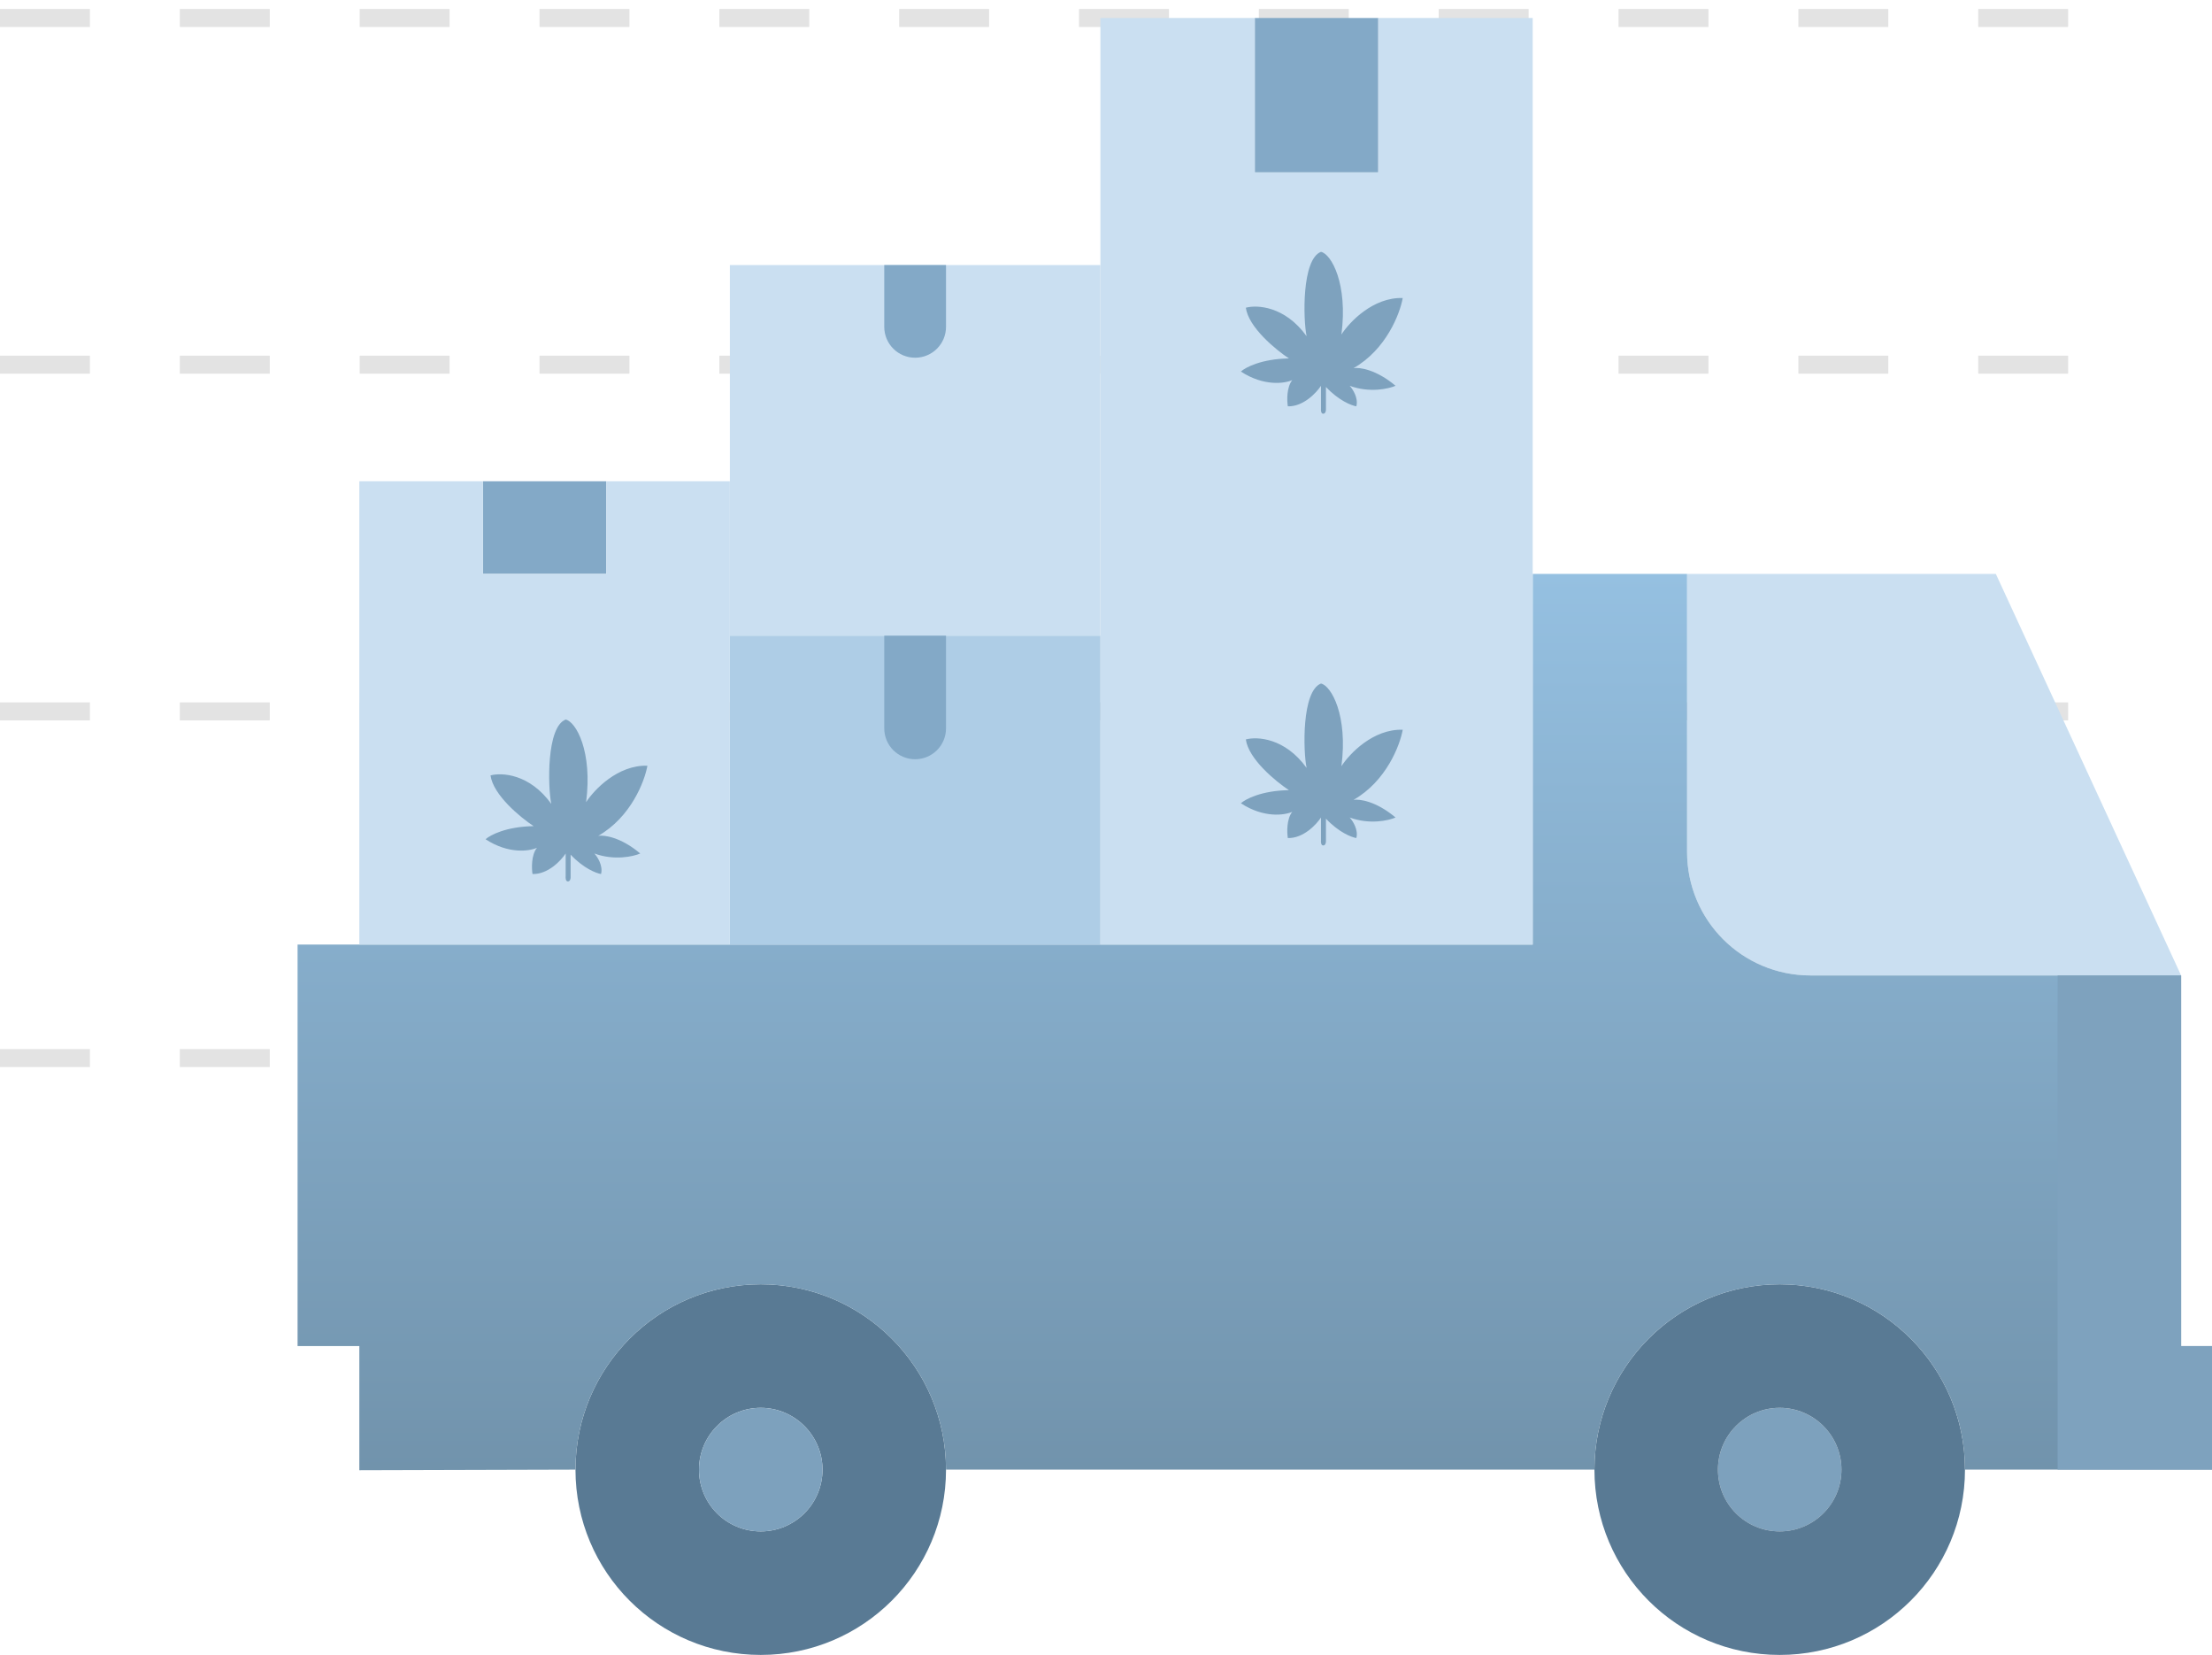
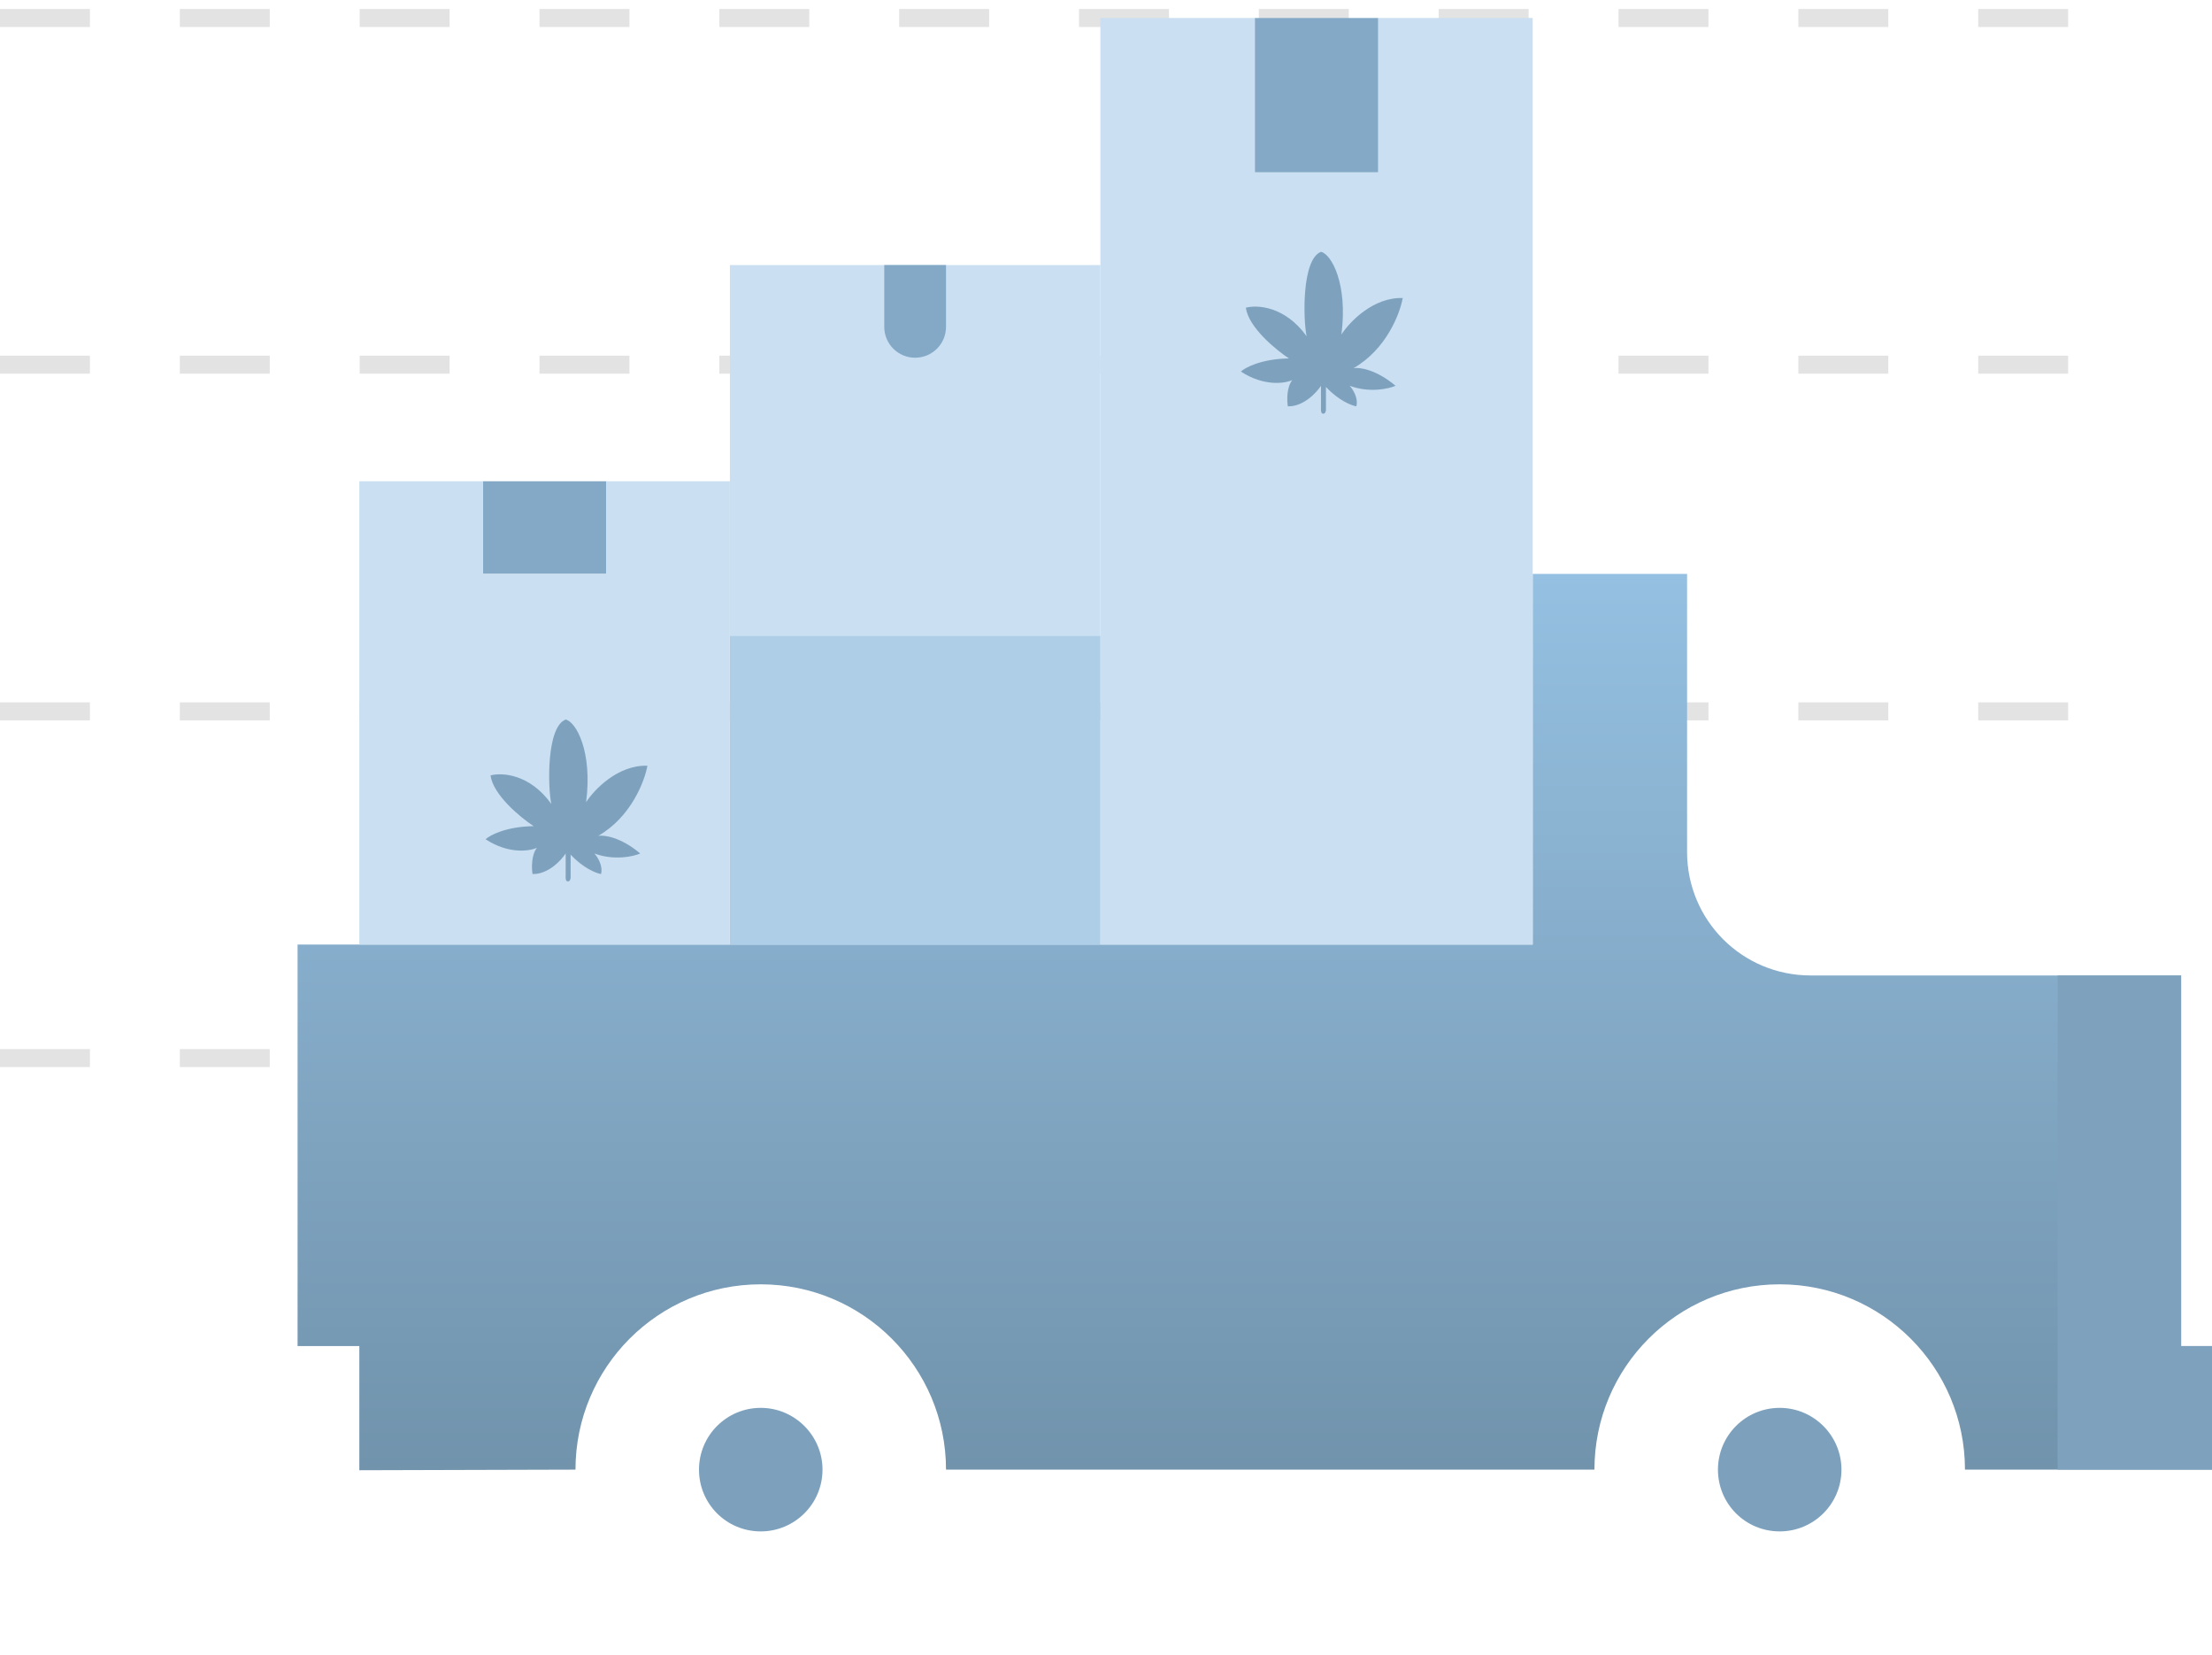
<svg xmlns="http://www.w3.org/2000/svg" width="123" height="92" viewBox="0 0 123 92" fill="none">
  <path d="M0 1H118.53" stroke="#E3E3E3" stroke-dasharray="5 5" />
  <path d="M0 20.273H118.53" stroke="#E3E3E3" stroke-dasharray="5 5" />
  <path d="M0 39.546H118.53" stroke="#E3E3E3" stroke-dasharray="5 5" />
  <path d="M0 58.819H118.53" stroke="#E3E3E3" stroke-dasharray="5 5" />
-   <path d="M42.302 71.396C47.987 71.396 52.604 76.013 52.604 81.698C52.604 87.398 47.987 92 42.302 92C36.602 92 32 87.398 32 81.698C32 76.013 36.602 71.396 42.302 71.396ZM45.736 81.698C45.736 79.809 44.192 78.264 42.302 78.264C40.396 78.264 38.868 79.809 38.868 81.698C38.868 83.602 40.396 85.132 42.302 85.132C44.192 85.132 45.736 83.602 45.736 81.698Z" fill="#597A94" />
  <path d="M42.302 78.265C44.192 78.265 45.736 79.811 45.736 81.699C45.736 83.603 44.192 85.133 42.302 85.133C40.396 85.133 38.868 83.603 38.868 81.699C38.868 79.811 40.396 78.265 42.302 78.265Z" fill="#7DA1BD" />
  <path d="M98.962 78.265C100.853 78.265 102.396 79.81 102.396 81.699C102.396 83.603 100.853 85.133 98.962 85.133C97.056 85.133 95.528 83.603 95.528 81.699C95.528 79.81 97.056 78.265 98.962 78.265Z" fill="#7DA1BD" />
-   <path d="M88.66 81.698C88.66 76.013 93.262 71.396 98.962 71.396C104.647 71.396 109.264 76.013 109.264 81.698C109.264 87.398 104.647 92 98.962 92C93.262 92 88.66 87.398 88.66 81.698ZM102.396 81.698C102.396 79.809 100.853 78.264 98.962 78.264C97.056 78.264 95.528 79.809 95.528 81.698C95.528 83.602 97.056 85.132 98.962 85.132C100.853 85.132 102.396 83.602 102.396 81.698Z" fill="#597A94" />
-   <path d="M110.981 31.906L121.283 54.227H100.679C96.868 54.227 93.811 51.154 93.811 47.359V31.906H110.981Z" fill="#CADFF1" />
  <path d="M19.981 52.51H40.585H61.189H85.226V31.906H93.811V47.359C93.811 51.154 96.868 54.227 100.679 54.227H121.283V66.246V74.831H123V81.699H109.264C109.264 76.014 104.647 71.397 98.962 71.397C93.262 71.397 88.66 76.014 88.66 81.699H52.604C52.604 76.014 47.987 71.397 42.302 71.397C36.602 71.397 32 76.014 32 81.699L19.981 81.733V74.831H16.547V52.51H19.981Z" fill="url(#paint0_linear)" />
  <path d="M121.283 74.83V66.245V54.226H114.415V81.698H123V74.83H121.283Z" fill="#7EA2BE" />
  <path d="M33.717 26.754H26.849V31.905H33.717V26.754Z" fill="#83A9C7" />
  <path d="M76.641 1H69.774V9.585H76.641V1Z" fill="#83A9C7" />
  <path d="M85.227 31.906V52.509H61.189V35.34V14.736V1H69.774V9.585H76.642V1H85.227V31.906Z" fill="#CADFF1" />
  <path d="M50.887 14.735H61.189V35.339H50.887H40.585V26.754V14.735H50.887Z" fill="#CADFF1" />
  <path d="M50.887 35.339H61.189V52.509H40.585V35.339H50.887Z" fill="#AECDE6" />
  <path d="M26.849 26.754V31.905H33.717V26.754H40.585V35.339V52.509H19.981V26.754H26.849Z" fill="#CADFF1" />
  <path d="M49.17 14.735V18.169C49.17 19.119 49.937 19.886 50.887 19.886C51.836 19.886 52.604 19.119 52.604 18.169V14.735H49.17Z" fill="#83A9C7" />
-   <path d="M49.17 40.49C49.17 41.44 49.937 42.207 50.887 42.207C51.836 42.207 52.604 41.44 52.604 40.49V35.339H49.17V40.49Z" fill="#83A9C7" />
  <path d="M73.73 22.778V21.511C74.443 22.271 75.154 22.546 75.42 22.588C75.543 22.132 75.225 21.637 75.051 21.447C76.157 21.853 77.212 21.616 77.601 21.447C76.519 20.535 75.594 20.412 75.266 20.465C77.085 19.425 77.846 17.433 78 16.567C76.354 16.516 75.041 17.898 74.59 18.595C74.959 15.781 74.027 14.116 73.454 14C72.379 14.412 72.461 17.761 72.655 18.69C71.451 17.017 69.901 16.937 69.276 17.106C69.424 18.196 70.935 19.44 71.672 19.926C70.149 19.951 69.256 20.422 69 20.655C70.278 21.491 71.437 21.32 71.857 21.13C71.537 21.536 71.56 22.271 71.611 22.588C72.471 22.613 73.198 21.838 73.454 21.447V22.715C73.444 22.81 73.454 23 73.577 23C73.7 23 73.73 22.852 73.73 22.778Z" fill="#7EA2BE" />
-   <path d="M73.73 46.778V45.511C74.443 46.271 75.154 46.546 75.42 46.588C75.543 46.132 75.225 45.637 75.051 45.447C76.157 45.853 77.212 45.616 77.601 45.447C76.519 44.535 75.594 44.412 75.266 44.465C77.085 43.425 77.846 41.433 78 40.567C76.354 40.516 75.041 41.898 74.59 42.595C74.959 39.781 74.027 38.116 73.454 38C72.379 38.412 72.461 41.761 72.655 42.69C71.451 41.017 69.901 40.937 69.276 41.106C69.424 42.196 70.935 43.44 71.672 43.926C70.149 43.951 69.256 44.422 69 44.655C70.278 45.492 71.437 45.32 71.857 45.13C71.537 45.536 71.56 46.271 71.611 46.588C72.471 46.613 73.198 45.838 73.454 45.447V46.715C73.444 46.81 73.454 47 73.577 47C73.7 47 73.73 46.852 73.73 46.778Z" fill="#7EA2BE" />
  <path d="M31.73 48.778V47.511C32.443 48.271 33.154 48.546 33.42 48.588C33.543 48.132 33.225 47.637 33.051 47.447C34.157 47.853 35.212 47.616 35.601 47.447C34.52 46.535 33.594 46.412 33.266 46.465C35.085 45.425 35.846 43.433 36 42.567C34.354 42.516 33.041 43.898 32.59 44.595C32.959 41.781 32.027 40.116 31.454 40C30.379 40.412 30.461 43.761 30.655 44.69C29.451 43.017 27.901 42.937 27.276 43.106C27.424 44.196 28.935 45.44 29.672 45.926C28.149 45.951 27.256 46.422 27 46.655C28.278 47.492 29.437 47.32 29.857 47.13C29.537 47.536 29.56 48.271 29.611 48.588C30.471 48.613 31.198 47.838 31.454 47.447V48.715C31.444 48.81 31.454 49 31.577 49C31.7 49 31.73 48.852 31.73 48.778Z" fill="#7EA2BE" />
  <defs>
    <linearGradient id="paint0_linear" x1="69.774" y1="31.906" x2="69.774" y2="81.733" gradientUnits="userSpaceOnUse">
      <stop stop-color="#95C0E1" />
      <stop offset="1" stop-color="#7193AC" />
    </linearGradient>
  </defs>
</svg>